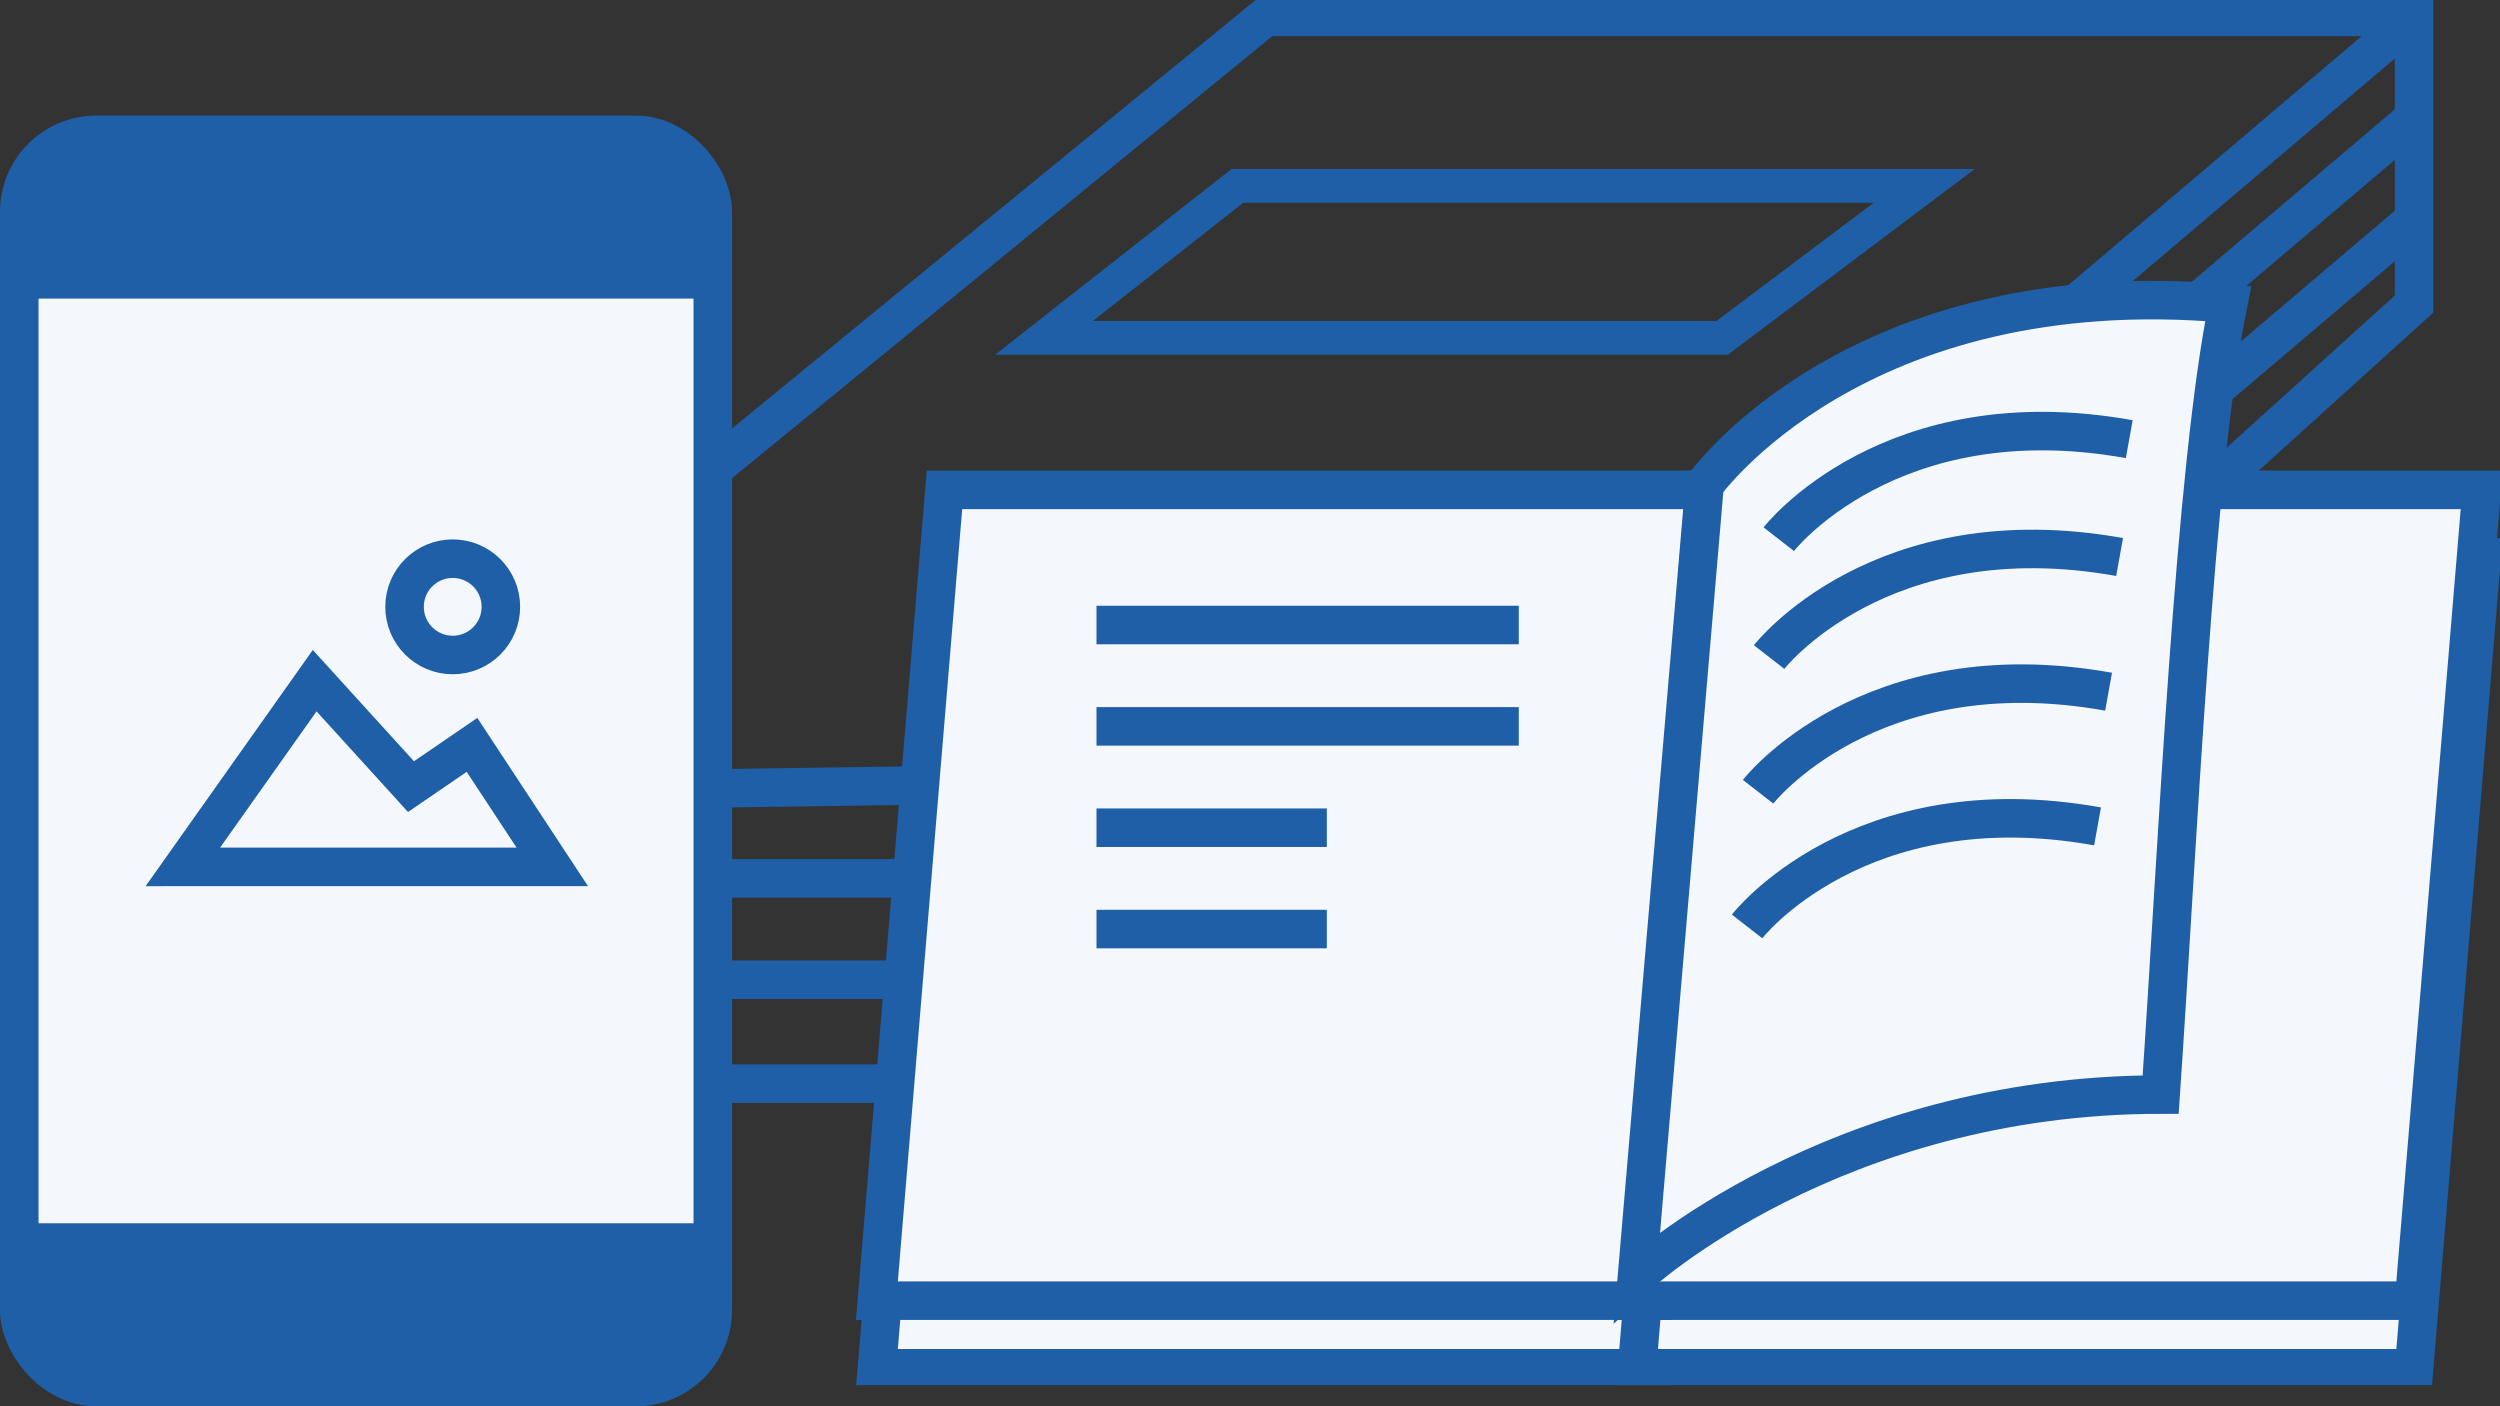
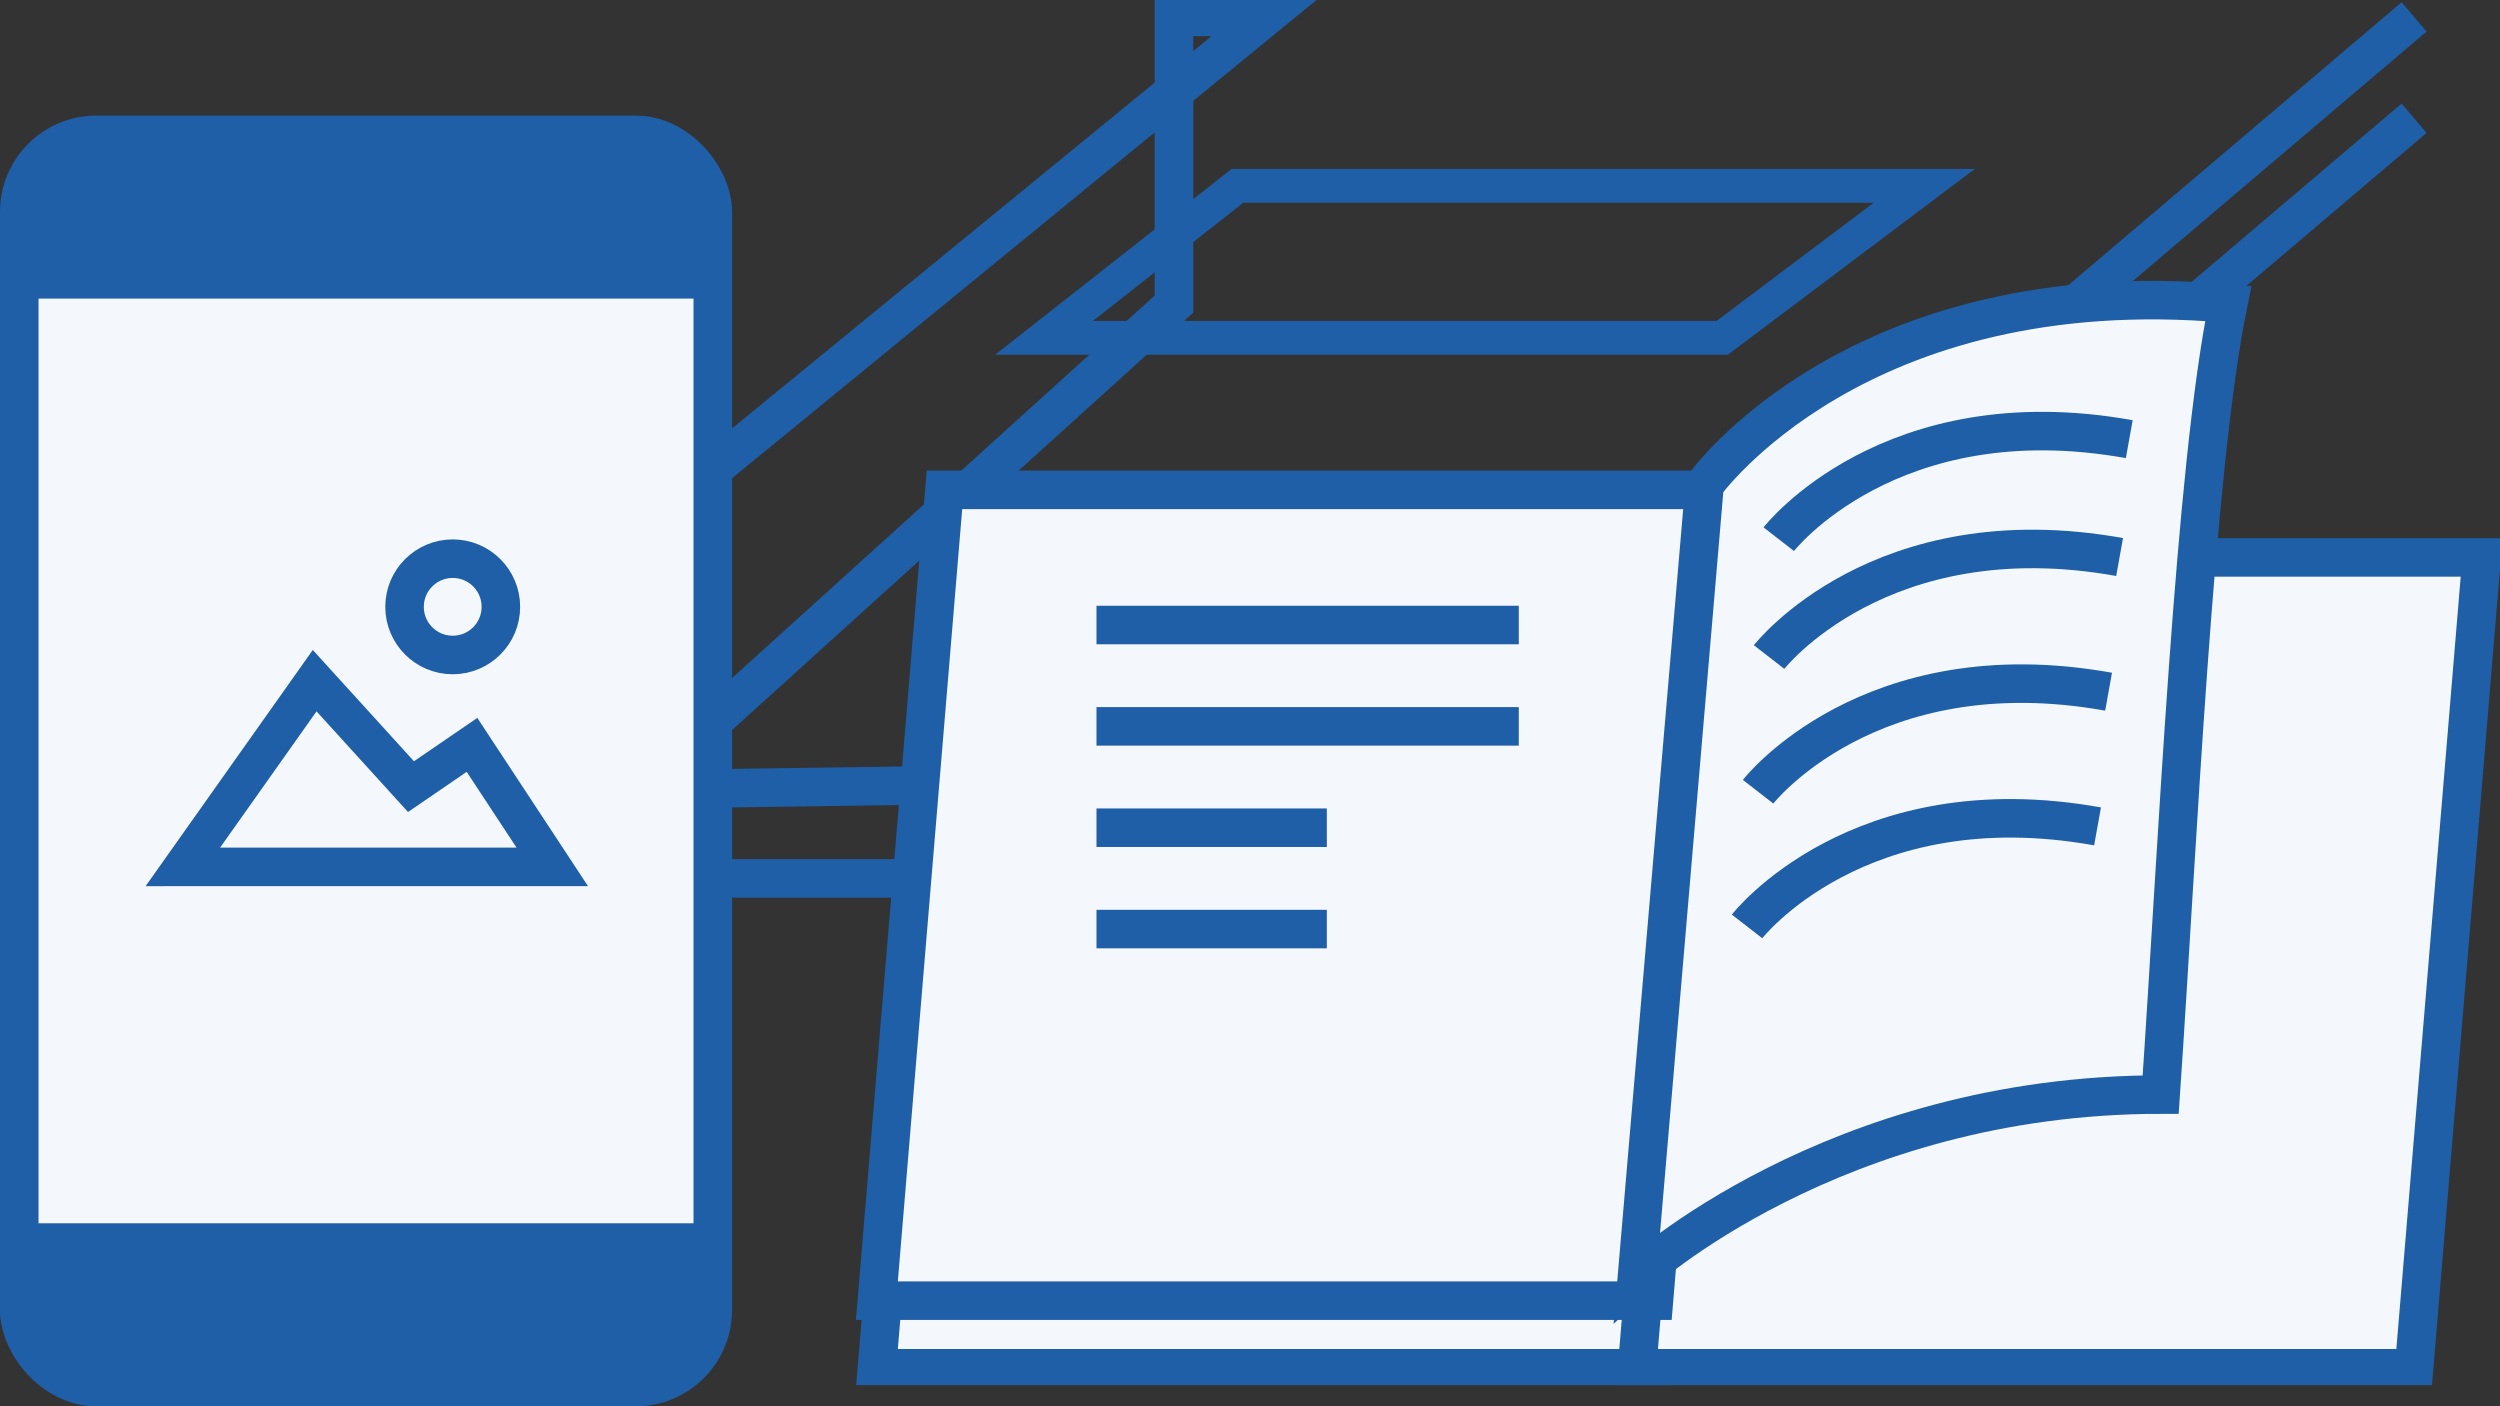
<svg xmlns="http://www.w3.org/2000/svg" width="129.773" height="73" viewBox="0 0 129.773 73">
  <rect x="0" y="0" width="129.773" height="73" fill="#333333" stroke="none" />
  <defs>
    <clipPath id="clip-path">
      <rect id="長方形_14513" data-name="長方形 14513" width="114.773" height="71.902" fill="none" />
    </clipPath>
  </defs>
  <g id="img-strengths02_05" transform="translate(-648 -4437)">
    <g id="グループ_7198" data-name="グループ 7198" transform="translate(663 4437)">
      <path id="パス_10095" data-name="パス 10095" d="M75.141,75.089H34.805L38.313,33H78.648Z" transform="translate(-4.286 -4.064)" fill="#f4f8fc" />
      <g id="グループ_7195" data-name="グループ 7195">
        <g id="グループ_7194" data-name="グループ 7194" clip-path="url(#clip-path)">
          <path id="パス_10096" data-name="パス 10096" d="M75.141,75.089H34.805L38.313,33H78.648Z" transform="translate(-4.286 -4.064)" fill="none" stroke="#1f5fa8" stroke-miterlimit="10" stroke-width="2" />
        </g>
      </g>
      <path id="パス_10097" data-name="パス 10097" d="M120.141,75.089H79.805L83.313,33h40.335Z" transform="translate(-9.828 -4.064)" fill="#f4f8fc" />
      <g id="グループ_7197" data-name="グループ 7197">
        <g id="グループ_7196" data-name="グループ 7196" clip-path="url(#clip-path)">
          <path id="パス_10098" data-name="パス 10098" d="M120.141,75.089H79.805L83.313,33h40.335Z" transform="translate(-9.828 -4.064)" fill="none" stroke="#1f5fa8" stroke-miterlimit="10" stroke-width="2" />
-           <path id="パス_10099" data-name="パス 10099" d="M1.4,41.469s.351,13.9,0,14.906H65.771l44.714-40.47V1H50.859Z" transform="translate(-0.173 -0.123)" fill="none" stroke="#1f5fa8" stroke-miterlimit="10" stroke-width="2" />
+           <path id="パス_10099" data-name="パス 10099" d="M1.4,41.469s.351,13.9,0,14.906l44.714-40.47V1H50.859Z" transform="translate(-0.173 -0.123)" fill="none" stroke="#1f5fa8" stroke-miterlimit="10" stroke-width="2" />
          <path id="パス_10100" data-name="パス 10100" d="M110.535,1,64.062,40.458l-62.257.877" transform="translate(-0.222 -0.123)" fill="none" stroke="#1f5fa8" stroke-miterlimit="10" stroke-width="2" />
          <path id="パス_10101" data-name="パス 10101" d="M110.535,7,64.062,46.458H1.805" transform="translate(-0.222 -0.862)" fill="none" stroke="#1f5fa8" stroke-miterlimit="10" stroke-width="2" />
-           <path id="パス_10102" data-name="パス 10102" d="M110.535,13,64.062,52.458H1.805" transform="translate(-0.222 -1.601)" fill="none" stroke="#1f5fa8" stroke-miterlimit="10" stroke-width="2" />
          <path id="パス_10103" data-name="パス 10103" d="M87.414,11.754l-8.161,6.138H46.876l7.812-6.138ZM92.662,10H54.081L41.805,19.645H79.838Z" transform="translate(-5.148 -1.231)" fill="#1f5fa8" />
          <path id="パス_10104" data-name="パス 10104" d="M75.141,71.089H34.805L38.313,29H78.648Z" transform="translate(-4.286 -3.571)" fill="#f4f8fc" />
          <path id="パス_10105" data-name="パス 10105" d="M75.141,71.089H34.805L38.313,29H78.648Z" transform="translate(-4.286 -3.571)" fill="none" stroke="#1f5fa8" stroke-miterlimit="10" stroke-width="2" />
          <line id="線_22391" data-name="線 22391" x2="21.921" transform="translate(41.918 32.444)" fill="#f4f8fc" />
          <line id="線_22392" data-name="線 22392" x2="21.921" transform="translate(41.918 32.444)" fill="none" stroke="#1f5fa8" stroke-miterlimit="10" stroke-width="2" />
          <line id="線_22393" data-name="線 22393" x2="21.921" transform="translate(41.918 37.705)" fill="#f4f8fc" />
          <line id="線_22394" data-name="線 22394" x2="21.921" transform="translate(41.918 37.705)" fill="none" stroke="#1f5fa8" stroke-miterlimit="10" stroke-width="2" />
          <line id="線_22395" data-name="線 22395" x2="11.957" transform="translate(41.918 42.966)" fill="#f4f8fc" />
          <line id="線_22396" data-name="線 22396" x2="11.957" transform="translate(41.918 42.966)" fill="none" stroke="#1f5fa8" stroke-miterlimit="10" stroke-width="2" />
          <line id="線_22397" data-name="線 22397" x2="11.957" transform="translate(41.918 48.227)" fill="#f4f8fc" />
          <line id="線_22398" data-name="線 22398" x2="11.957" transform="translate(41.918 48.227)" fill="none" stroke="#1f5fa8" stroke-miterlimit="10" stroke-width="2" />
-           <path id="パス_10106" data-name="パス 10106" d="M120.141,71.089H79.805L83.313,29h40.335Z" transform="translate(-9.828 -3.571)" fill="#f4f8fc" />
-           <path id="パス_10107" data-name="パス 10107" d="M120.141,71.089H79.805L83.313,29h40.335Z" transform="translate(-9.828 -3.571)" fill="none" stroke="#1f5fa8" stroke-miterlimit="10" stroke-width="2" />
          <path id="パス_10108" data-name="パス 10108" d="M106.987,59.006c-17.025,0-27.182,9.41-27.182,9.41l3.507-41.06s7.892-11.121,27.182-9.41c-1.754,8.555-2.631,28.229-3.507,41.061" transform="translate(-9.828 -2.188)" fill="#f4f8fc" />
          <path id="パス_10109" data-name="パス 10109" d="M106.987,59.006c-17.025,0-27.182,9.41-27.182,9.41l3.507-41.06s7.892-11.121,27.182-9.41C108.741,26.5,107.864,46.174,106.987,59.006Z" transform="translate(-9.828 -2.188)" fill="none" stroke="#1f5fa8" stroke-miterlimit="10" stroke-width="2" />
          <path id="パス_10110" data-name="パス 10110" d="M88.195,31.132s5.766-7.425,18.194-5.193" transform="translate(-10.861 -3.143)" fill="#f4f8fc" />
          <path id="パス_10111" data-name="パス 10111" d="M88.195,31.132s5.766-7.425,18.194-5.193" transform="translate(-10.861 -3.143)" fill="none" stroke="#1f5fa8" stroke-miterlimit="10" stroke-width="2" />
          <path id="パス_10112" data-name="パス 10112" d="M87.624,38.109s5.766-7.425,18.194-5.193" transform="translate(-10.791 -4.002)" fill="#f4f8fc" />
          <path id="パス_10113" data-name="パス 10113" d="M87.624,38.109s5.766-7.425,18.194-5.193" transform="translate(-10.791 -4.002)" fill="none" stroke="#1f5fa8" stroke-miterlimit="10" stroke-width="2" />
          <path id="パス_10114" data-name="パス 10114" d="M86.971,46.082s5.766-7.425,18.194-5.193" transform="translate(-10.71 -4.984)" fill="#f4f8fc" />
          <path id="パス_10115" data-name="パス 10115" d="M86.971,46.082s5.766-7.425,18.194-5.193" transform="translate(-10.71 -4.984)" fill="none" stroke="#1f5fa8" stroke-miterlimit="10" stroke-width="2" />
          <path id="パス_10116" data-name="パス 10116" d="M86.318,54.056s5.766-7.426,18.194-5.193" transform="translate(-10.63 -5.966)" fill="#f4f8fc" />
          <path id="パス_10117" data-name="パス 10117" d="M86.318,54.056s5.766-7.426,18.194-5.193" transform="translate(-10.63 -5.966)" fill="none" stroke="#1f5fa8" stroke-miterlimit="10" stroke-width="2" />
        </g>
      </g>
    </g>
    <g id="グループ_40643" data-name="グループ 40643">
      <g id="グループ_40642" data-name="グループ 40642">
        <rect id="長方形_66791" data-name="長方形 66791" width="36" height="65" rx="4" transform="translate(649 4444)" fill="#1f5fa8" stroke="#1f5fa8" stroke-width="2" />
        <rect id="長方形_66790" data-name="長方形 66790" width="36" height="50" transform="translate(649 4451.5)" fill="#f4f8fc" stroke="#1f5fa8" stroke-width="2" />
        <g id="グループ_40641" data-name="グループ 40641" transform="translate(11 6)">
          <path id="パス_120601" data-name="パス 120601" d="M7837.491-4702.5l6.843-9.667,5,5.5,3.167-2.167,4.167,6.333Z" transform="translate(-7191 9178.5)" fill="#f4f8fc" stroke="#1f5fa8" stroke-width="2" />
          <circle id="楕円形_1167" data-name="楕円形 1167" cx="2.5" cy="2.5" r="2.5" transform="translate(658 4460)" fill="#f4f8fc" stroke="#1f5fa8" stroke-width="2" />
        </g>
      </g>
    </g>
  </g>
</svg>